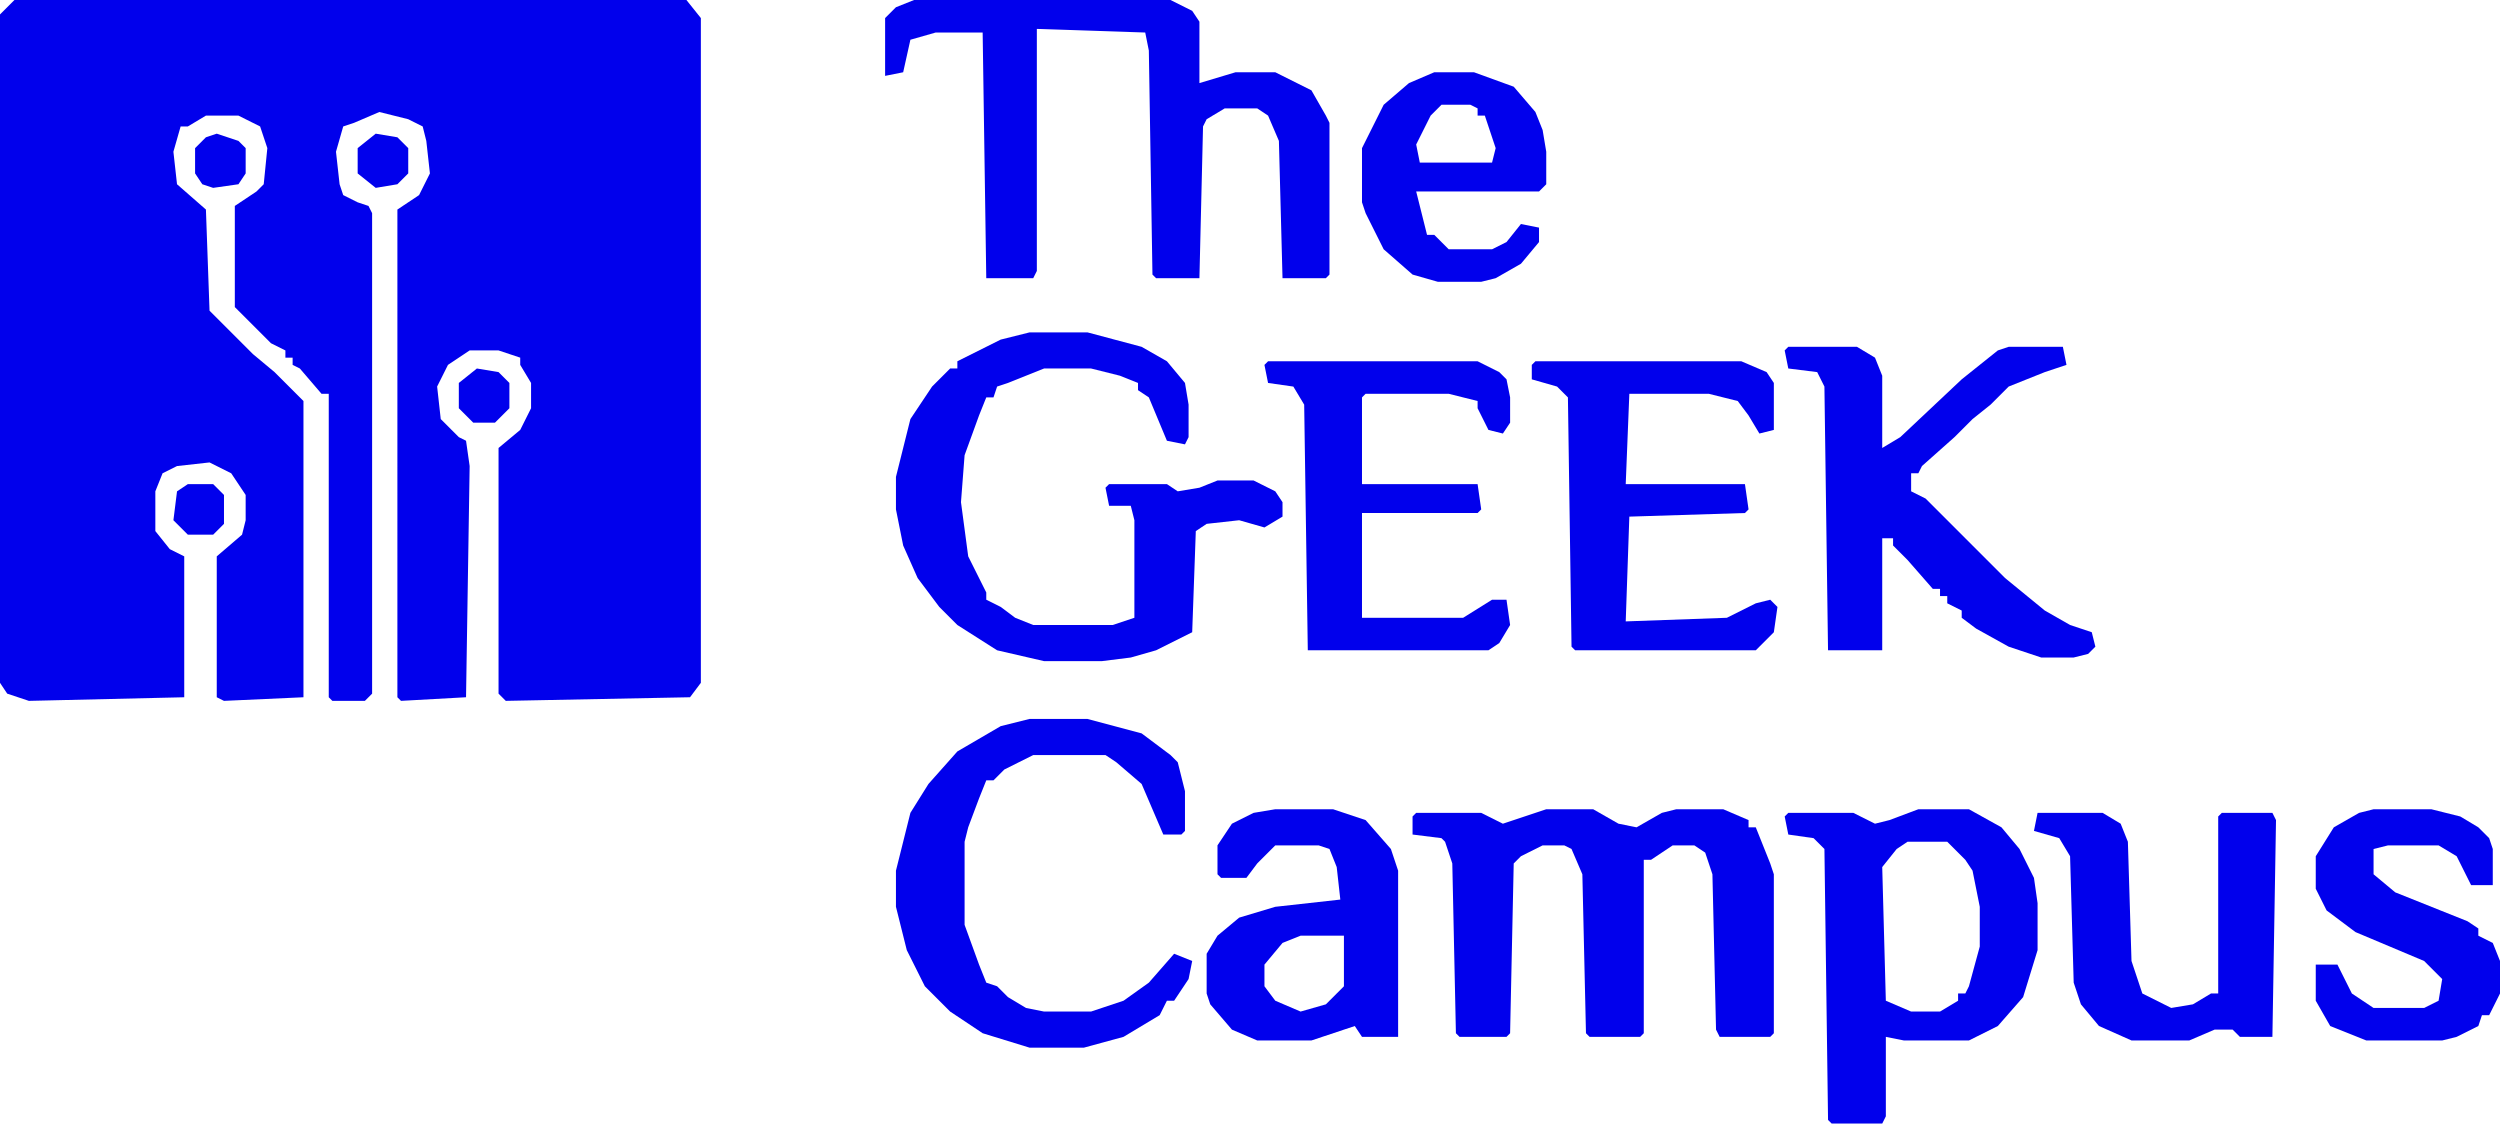
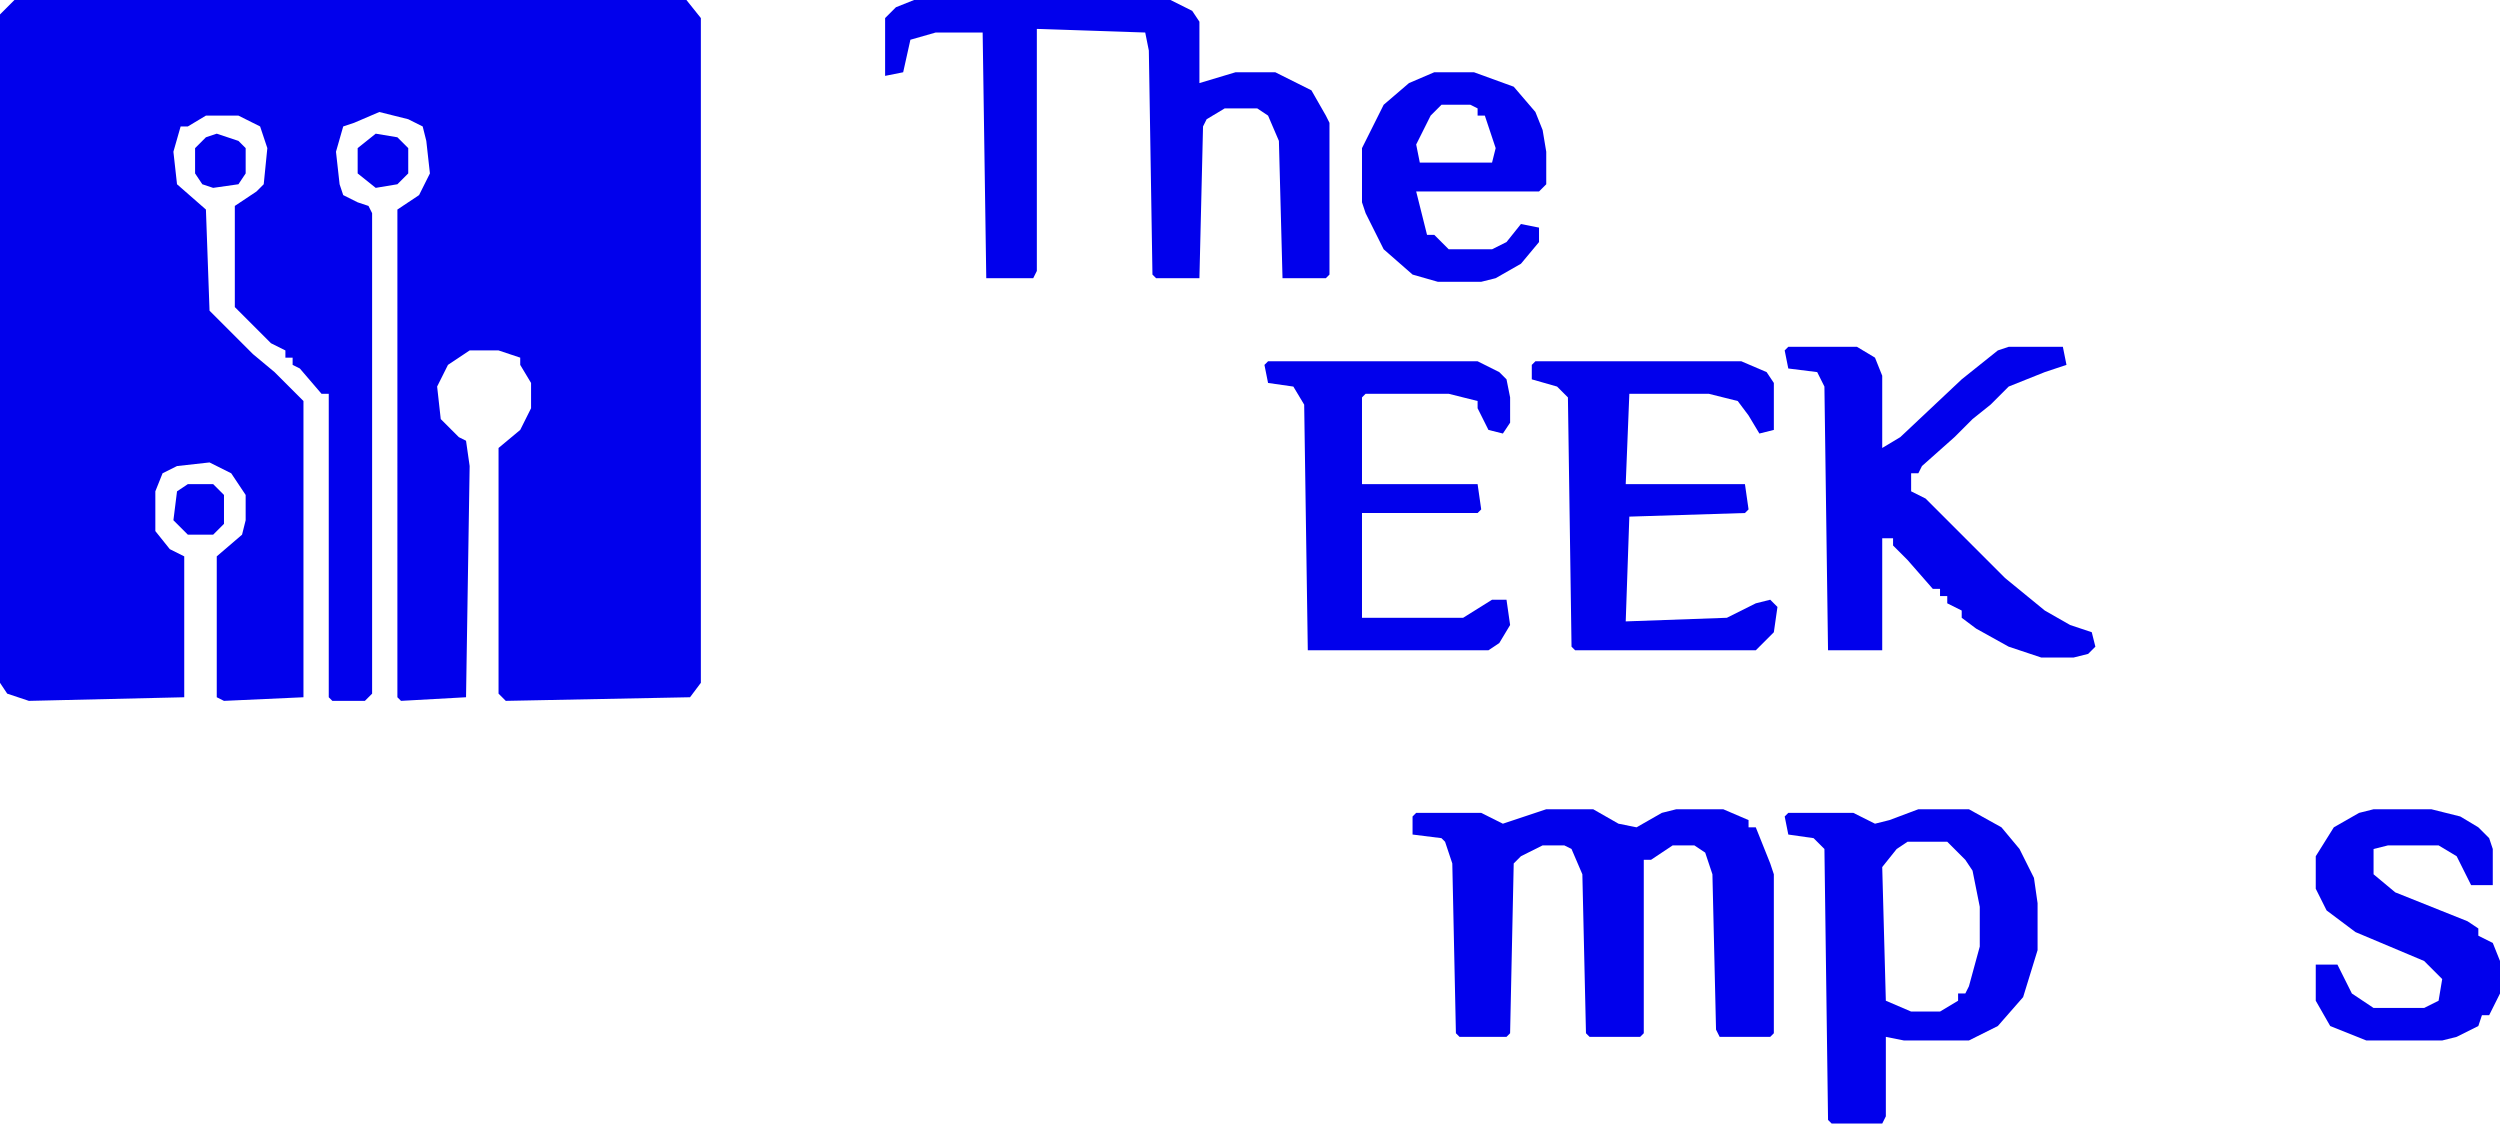
<svg xmlns="http://www.w3.org/2000/svg" viewBox="0 0 692 311" version="1.1">
  <defs>
    <style>
      .cls-1 {
        fill: #0100ec;
      }
    </style>
  </defs>
  <g>
    <g id="Layer_1">
      <g>
        <path d="M4,0h186l4,5v184l-3,4-51,1-2-2v-68l6-5,3-6v-7l-3-5v-2l-6-2h-8l-6,4-3,6,1,9,5,5,2,1,1,7-1,64-18,1-1-1V58l6-4,3-6-1-9-1-4-4-2-8-2-7,3-3,1-2,7,1,9,1,3,4,2,3,1,1,2v133l-2,2h-9l-1-1v-84h-2l-6-7-2-1v-2h-2v-2l-4-2-10-10v-28l6-4,2-2,1-10-2-6-6-3h-9l-5,3h-2l-2,7,1,9,8,7,1,28,12,12,6,5,8,8v82l-22,1-2-1v-39l7-6,1-4v-7l-4-6-6-3-9,1-4,2-2,5v11l4,5,4,2v39l-43,1-6-2-2-3V4L4,0Z" class="cls-1" />
        <path d="M563,243l-4-8-5-6-9-5h-14l-8,3-4,1-6-3h-18l-1,1,1,5,7,1,3,3,1,75,1,1h14l1-2v-22l5,1h18l8-4,7-8,4-13v-13l-1-7ZM548,262l-3,11-1,2h-2v2l-5,3h-8l-7-3-1-37,4-5,3-2h11l5,5,2,3,2,10v11Z" class="cls-1" />
        <path d="M253,0h71l6,3,2,3v17l10-3h11l10,5,4,7,1,2v42l-1,1h-12l-1-38-3-7-3-2h-9l-5,3-1,2-1,42h-12l-1-1-1-62-1-5-30-1v67l-1,2h-13l-1-68h-13l-7,2-2,9-5,1V5l3-3,5-2Z" class="cls-1" />
        <path d="M428,224h13l7,4,5,1,7-4,4-1h13l7,3v2h2l4,10,1,3v44l-1,1h-14l-1-2-1-43-2-6-3-2h-6l-6,4h-2v48l-1,1h-14l-1-1-1-44-3-7-2-1h-6l-6,3-2,2-1,47-1,1h-13l-1-1-1-47-2-6-1-1-8-1v-5l1-1h18l6,3,6-2,6-2Z" class="cls-1" />
-         <path d="M285,92h16l15,4,7,4,5,6,1,6v9l-1,2-5-1-5-12-3-2v-2l-5-2-8-2h-13l-10,4-3,1-1,3h-2l-2,5-4,11-1,13,2,15,5,10v2l4,2,4,3,5,2h22l6-2v-27l-1-4h-6l-1-5,1-1h16l3,2,6-1,5-2h10l6,3,2,3v4l-5,3-7-2-9,1-3,2-1,28-10,5-7,2-8,1h-16l-13-3-11-7-5-5-6-8-4-9-2-10v-9l4-16,6-9,5-5h2v-2l12-6,8-2Z" class="cls-1" />
        <path d="M495,96h19l5,3,2,5v20l5-3,17-16,10-8,3-1h15l1,5-6,2-10,4-5,5-5,4-5,5-9,8-1,2h-2v5l4,2,22,22,11,9,7,4,6,2,1,4-2,2-4,1h-9l-9-3-9-5-4-3v-2l-4-2v-2h-2v-2h-2l-7-8-4-4v-2h-3v31h-15l-1-73-2-4-8-1-1-5,1-1Z" class="cls-1" />
-         <path d="M385,235l-7-8-9-3h-16l-6,1-6,3-4,6v8l1,1h7l3-4,5-5h12l3,1,2,5,1,9-18,2-10,3-6,5-3,5v11l1,3,6,7,7,3h15l12-4,2,3h10v-46l-2-6ZM372,273l-5,5-7,2-7-3-3-4v-6l5-6,5-2h12v14Z" class="cls-1" />
-         <path d="M285,199h16l15,4,8,6,2,2,2,8v11l-1,1h-5l-6-14-7-6-3-2h-20l-8,4-3,3h-2l-2,5-3,8-1,4v23l4,11,2,5,3,1,3,3,5,3,5,1h13l9-3,7-5,7-8,5,2-1,5-4,6h-2l-2,4-10,6-11,3h-15l-13-4-9-6-7-7-5-10-3-12v-10l4-16,5-8,8-9,12-7,8-2Z" class="cls-1" />
        <path d="M425,100h57l7,3,2,3v13l-4,1-3-5-3-4-8-2h-22l-1,25h33l1,7-1,1-32,1-1,29,28-1,8-4,4-1,2,2-1,7-5,5h-50l-1-1-1-69-3-3-7-2v-4l1-1Z" class="cls-1" />
        <path d="M351,100h58l6,3,2,2,1,5v7l-2,3-4-1-3-6v-2l-8-2h-23l-1,1v24h32l1,7-1,1h-32v29h28l8-5h4l1,7-3,5-3,2h-50l-1-68-3-5-7-1-1-5,1-1Z" class="cls-1" />
-         <path d="M564,225h18l5,3,2,5,1,33,3,9,8,4,6-1,5-3h2v-49l1-1h14l1,2-1,60h-9l-2-2h-5l-7,3h-16l-9-4-5-6-2-6-1-35-3-5-7-2,1-5Z" class="cls-1" />
        <path d="M427,36l-2-5-6-7-11-4h-11l-7,3-7,6-6,12v15l1,3,5,10,8,7,7,2h12l4-1,7-4,5-6v-4l-5-1-4,5-4,2h-12l-4-4h-2l-3-12h34l2-2v-9l-1-6ZM413,45h-20l-1-5,4-8,3-3h8l2,1v2h2l3,9-1,4Z" class="cls-1" />
        <path d="M657,224h16l8,2,5,3,3,3,1,3v10h-6l-4-8-5-3h-14l-4,1v7l6,5,20,8,3,2v2l4,2,2,5v9l-3,6h-2l-1,3-6,3-4,1h-21l-10-4-4-7v-10h6l4,8,6,4h14l4-2,1-6-5-5-19-8-8-6-3-6v-9l5-8,7-4,4-1Z" class="cls-1" />
-         <path d="M132,102l6,1,3,3v7l-4,4h-6l-4-4v-7l5-4Z" class="cls-1" />
        <path d="M52,134h7l3,3v8l-3,3h-7l-4-4,1-8,3-2Z" class="cls-1" />
        <path d="M60,37l6,2,2,2v7l-2,3-7,1-3-1-2-3v-7l3-3,3-1Z" class="cls-1" />
        <path d="M104,37l6,1,3,3v7l-3,3-6,1-5-4v-7l5-4Z" class="cls-1" />
      </g>
    </g>
  </g>
</svg>